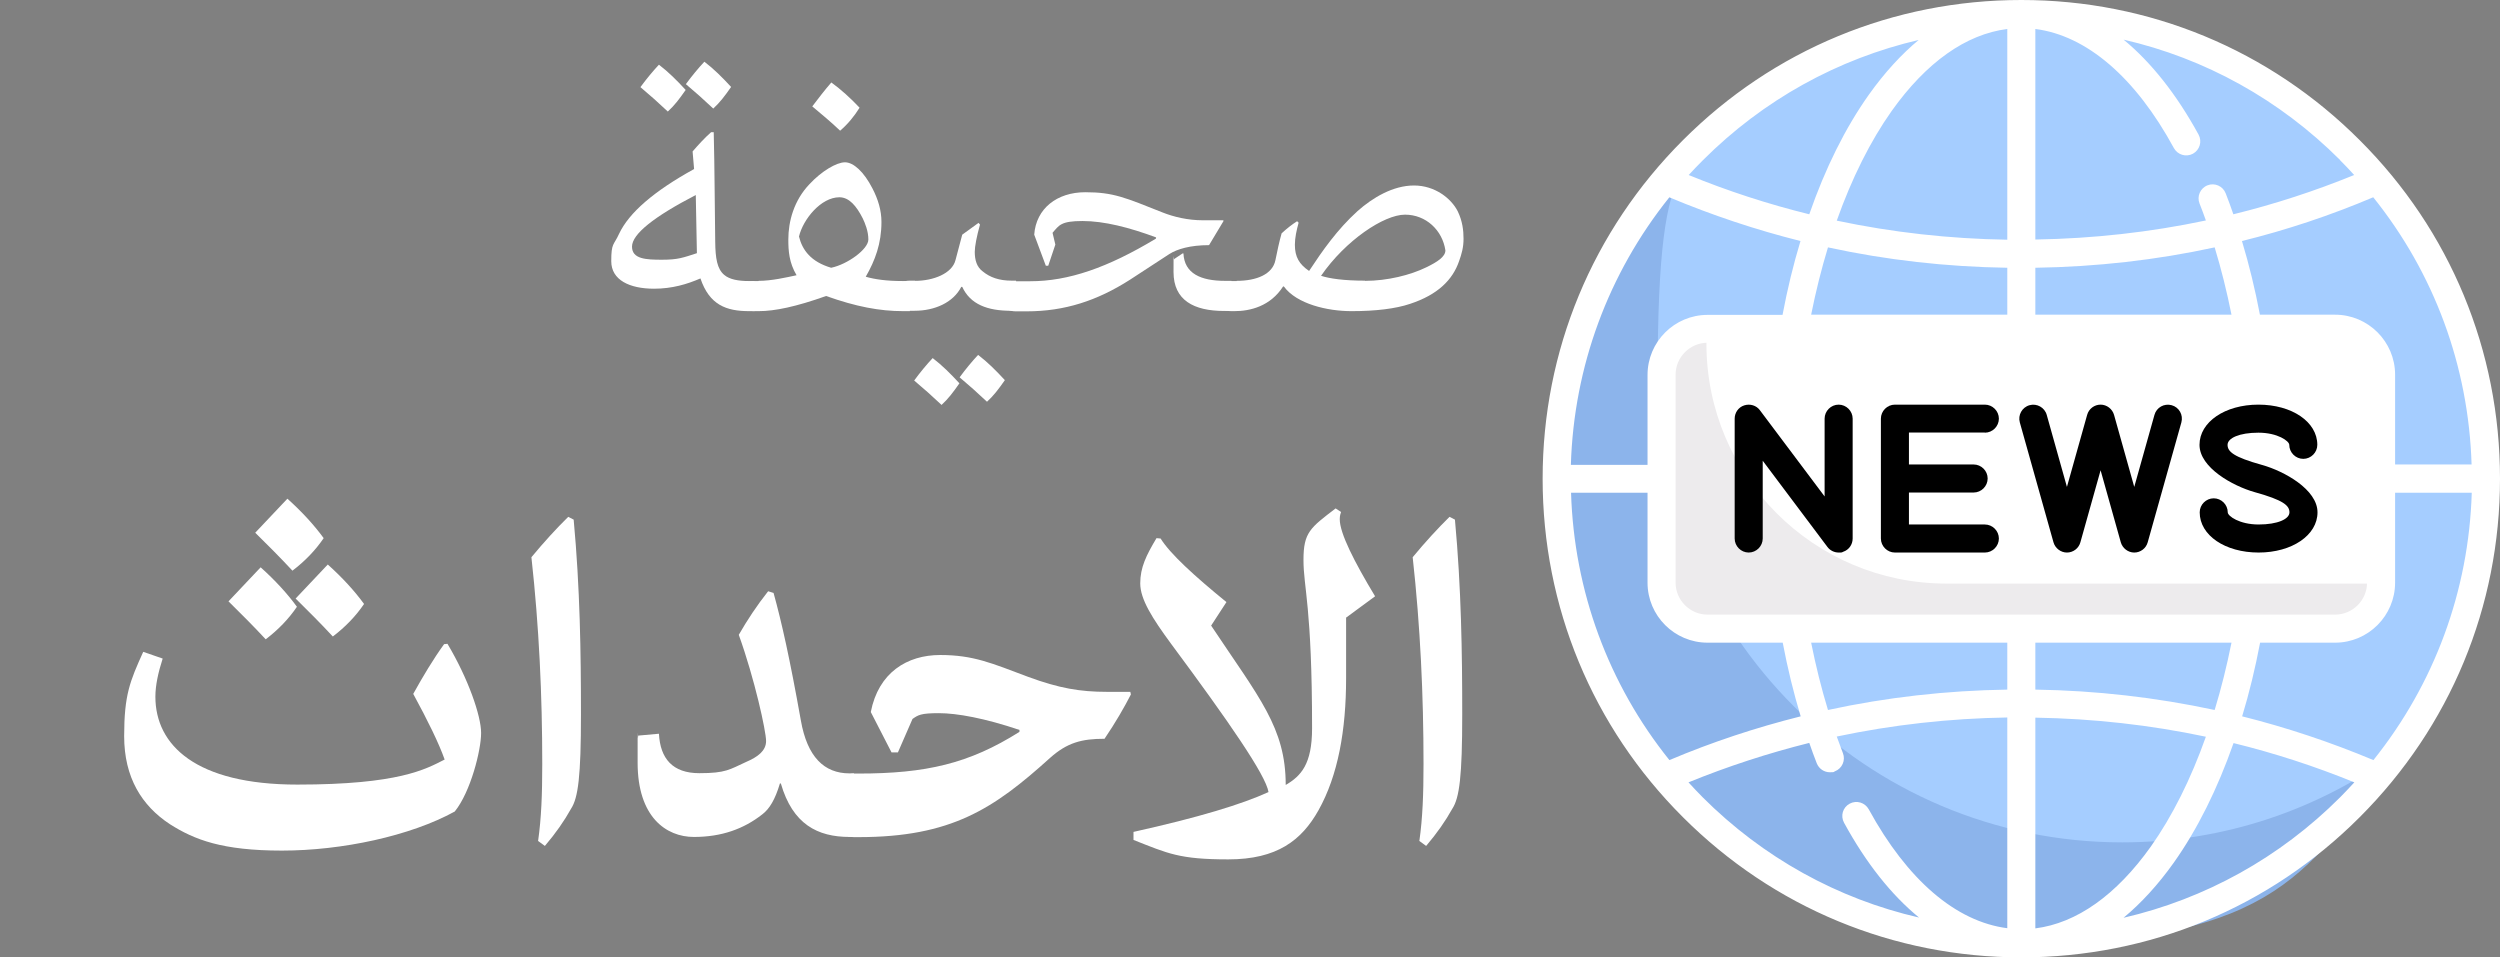
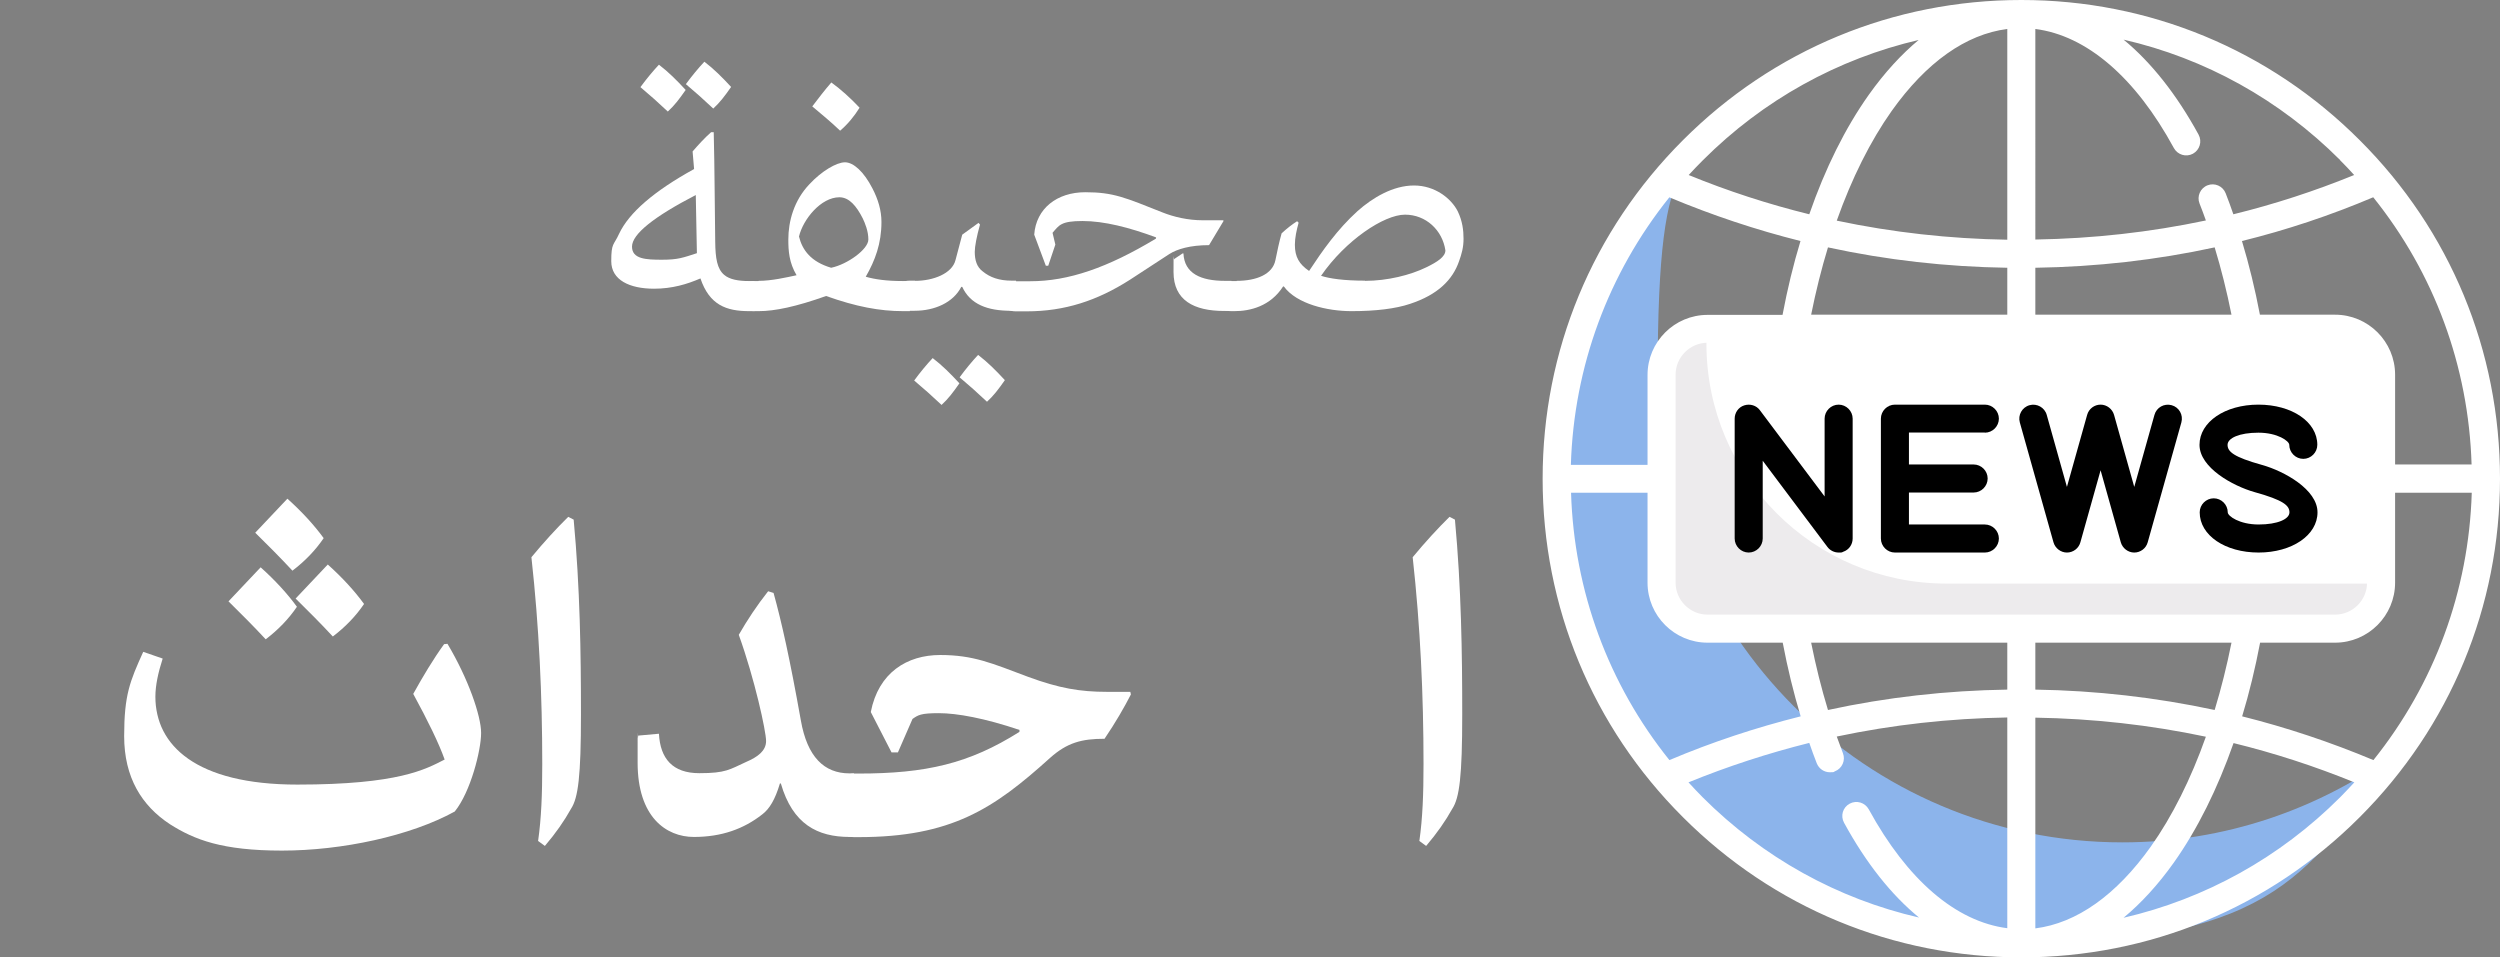
<svg xmlns="http://www.w3.org/2000/svg" id="Capa_1" version="1.1" viewBox="0 0 1337 512">
  <rect x="0" y="0" width="1337" height="512" fill="#808080" stroke="none" />
  <defs>
    <style>
      .st0 {
        fill: #fff;
      }

      .st1 {
        fill: #edebed;
      }

      .st2 {
        fill: #8cb4eb;
      }

      .st3 {
        fill: #a5cdff;
      }
    </style>
  </defs>
-   <circle class="st3" cx="1081" cy="256" r="248.5" />
  <path class="st2" d="M1135,450.5c-137.2,0-248.5-111.3-248.5-248.5s17.8-105.5,47.9-146.6c-61.8,45.2-101.9,118.2-101.9,200.6,0,137.2,111.3,248.5,248.5,248.5s155.4-40.1,200.6-101.9c-41.1,30.1-91.8,47.9-146.6,47.9Z" />
  <path class="st0" d="M1248.8,336.2h-335.6c-13.6,0-24.6-11-24.6-24.6v-111.2c0-13.6,11-24.6,24.6-24.6h335.6c13.6,0,24.6,11,24.6,24.6v111.2c0,13.6-11,24.6-24.6,24.6Z" />
  <path class="st1" d="M1272.9,312.1h-232c-70.8,0-128.3-57.4-128.3-128.3v-7.5c0-.2,0-.3,0-.5-13.3.3-24.1,11.1-24.1,24.5v111.2c0,13.6,11,24.6,24.6,24.6h335.6c13.4,0,24.3-10.8,24.5-24.1-.2,0-.3,0-.5,0Z" />
  <path class="st0" d="M1262,75C1213.7,26.6,1149.4,0,1081,0s-132.7,26.6-181,75c-48.4,48.4-75,112.6-75,181s26.6,132.7,75,181c48.4,48.4,112.6,75,181,75s132.7-26.6,181-75c48.4-48.4,75-112.6,75-181s-26.6-132.7-75-181ZM1269.3,406.5c-22.9-9.6-46.3-17.4-70.2-23.4,3.8-12.5,7-25.7,9.6-39.4h40.1c17.7,0,32.1-14.4,32.1-32.1v-48.1h41c-1.6,52.6-20,102.3-52.6,143ZM840.1,263.5h41v48.1c0,17.7,14.4,32.1,32.1,32.1h40.2c2.6,13.7,5.8,26.8,9.6,39.4-23.9,6-47.3,13.7-70.2,23.4-32.6-40.6-51-90.4-52.6-143ZM892.7,105.5c22.9,9.6,46.3,17.4,70.2,23.4-3.8,12.5-7,25.7-9.6,39.5h-40.1c-17.7,0-32.1,14.4-32.1,32.1v48.1h-41c1.6-52.6,20-102.3,52.6-143ZM1265.9,311.6c0,9.4-7.7,17.1-17.1,17.1h-335.6c-9.4,0-17.1-7.7-17.1-17.1v-111.2c0-9.4,7.7-17.1,17.1-17.1h335.6c9.4,0,17.1,7.7,17.1,17.1v111.2h0ZM1088.5,168.3v-25.1c32.6-.5,64.6-4.1,95.9-10.9,3.5,11.5,6.5,23.5,9,36h-104.9ZM1073.5,15.5v112.7c-31-.5-61.4-3.9-91.2-10.2,8-22.6,18-42.6,29.4-58.7,18.5-26,39.7-41,61.8-43.8ZM1073.5,143.2v25.1h-104.9c2.5-12.5,5.5-24.5,9-36,31.3,6.8,63.3,10.4,95.9,10.9ZM968.6,343.7h104.9v25.1c-32.6.5-64.6,4.1-95.9,10.9-3.5-11.5-6.5-23.5-9-36ZM1088.5,496.5v-112.7c31,.5,61.4,3.9,91.2,10.2-8,22.6-18,42.6-29.4,58.7-18.5,26-39.7,41-61.8,43.8ZM1088.5,368.8v-25.1h104.9c-2.5,12.5-5.5,24.5-9,36-31.3-6.7-63.3-10.4-95.9-10.9ZM1280.9,248.5v-48.1c0-17.7-14.4-32.1-32.1-32.1h-40.2c-2.6-13.7-5.8-26.8-9.6-39.4,23.9-5.9,47.3-13.7,70.2-23.4,32.6,40.6,51,90.3,52.6,142.9h-41ZM1251.4,85.6c2.6,2.6,5.2,5.3,7.6,8-21.1,8.6-42.6,15.6-64.6,21-1.3-3.8-2.7-7.6-4.1-11.2-1.5-3.9-5.9-5.8-9.7-4.3-3.9,1.5-5.8,5.9-4.3,9.7,1.2,3,2.3,6,3.4,9.1-29.8,6.3-60.2,9.7-91.2,10.2V15.5c27.4,3.5,53.5,25.8,74.1,63.7,2,3.6,6.5,5,10.2,3,3.6-2,5-6.5,3-10.2-11.8-21.6-25.4-38.7-40.1-50.8,43.5,10,83.4,32,115.8,64.4ZM1026.3,21.2c-9.4,7.8-18.4,17.6-26.8,29.4-12.7,17.9-23.4,39.5-31.9,64-21.9-5.4-43.5-12.4-64.5-21,2.5-2.7,5-5.3,7.6-7.9,32.3-32.3,72.2-54.3,115.7-64.4ZM910.6,426.4c-2.6-2.6-5.1-5.3-7.6-8,21.1-8.6,42.6-15.6,64.6-21.1,1.3,3.7,2.6,7.4,4,10.9,1.2,3,4,4.8,7,4.8s1.8-.2,2.7-.5c3.9-1.5,5.8-5.9,4.3-9.7-1.1-2.9-2.2-5.9-3.3-8.9,29.8-6.3,60.2-9.7,91.2-10.2v112.7c-27.4-3.5-53.4-25.7-74.1-63.6-2-3.6-6.5-5-10.2-3s-5,6.5-3,10.2c11.8,21.6,25.3,38.6,40.1,50.7-43.5-10-83.4-32-115.8-64.4ZM1135.7,490.8c9.4-7.8,18.4-17.6,26.8-29.4,12.7-17.9,23.4-39.5,32-64,22,5.4,43.5,12.4,64.6,21-2.5,2.7-5,5.4-7.6,8-32.3,32.3-72.2,54.3-115.7,64.4Z" />
  <path d="M1061.5,231.4c4.1,0,7.5-3.4,7.5-7.5s-3.4-7.5-7.5-7.5h-48.1c-4.1,0-7.5,3.4-7.5,7.5v64.1c0,4.1,3.4,7.5,7.5,7.5h48.1c4.1,0,7.5-3.4,7.5-7.5s-3.4-7.5-7.5-7.5h-40.6v-17.1h34.6c4.1,0,7.5-3.4,7.5-7.5s-3.4-7.5-7.5-7.5h-34.6v-17.1h40.6Z" />
  <path d="M983.3,216.4c-4.1,0-7.5,3.4-7.5,7.5v41.6l-34.6-46.1c-1.9-2.6-5.3-3.6-8.4-2.6-3.1,1-5.1,3.9-5.1,7.1v64.1c0,4.1,3.4,7.5,7.5,7.5s7.5-3.4,7.5-7.5v-41.6l34.6,46.1c1.4,1.9,3.7,3,6,3s1.6-.1,2.4-.4c3.1-1,5.1-3.9,5.1-7.1v-64.1c0-4.1-3.4-7.5-7.5-7.5Z" />
  <path d="M1161.4,216.7c-4-1.1-8.1,1.2-9.2,5.2l-10.8,38.5-10.8-38.5c-.9-3.2-3.9-5.5-7.2-5.5s-6.3,2.2-7.2,5.5l-10.8,38.5-10.8-38.5c-1.1-4-5.3-6.3-9.2-5.2-4,1.1-6.3,5.3-5.2,9.2l18,64.1c.9,3.2,3.9,5.5,7.2,5.5s6.3-2.2,7.2-5.5l10.8-38.5,10.8,38.5c.9,3.2,3.9,5.5,7.2,5.5s6.3-2.2,7.2-5.5l18-64.1c1.1-4-1.2-8.1-5.2-9.2Z" />
  <path d="M1207.8,231.4c10.3,0,16.5,4.5,16.5,6.5,0,4.1,3.4,7.5,7.5,7.5s7.5-3.4,7.5-7.5c0-12.3-13.6-21.5-31.5-21.5s-31.5,9.3-31.5,21.5,17.8,22,29.5,25.3c15.5,4.3,18.6,7.2,18.6,10.8s-6.3,6.5-16.5,6.5-16.5-4.5-16.5-6.5c0-4.1-3.4-7.5-7.5-7.5s-7.5,3.4-7.5,7.5c0,12.3,13.6,21.5,31.5,21.5s31.5-9.3,31.5-21.5-17.8-22-29.5-25.3c-15.5-4.3-18.6-7.2-18.6-10.8s6.3-6.5,16.5-6.5Z" />
  <g>
    <path class="st0" d="M349.8,154.4c-13.2,0-22.9-4.7-22.9-14.7s1.3-8.3,4.2-14.7c5.3-11.2,18.5-22.7,40.1-34.6l-.8-9.4c3.1-3.6,6.5-7.3,9.9-10.3h1.4c.5,19.5.5,39.1.8,58.6.1,8.8,1,14.5,4.8,17.7,2.9,2.5,7.7,3.3,13.2,3.3h3v16.1h-2.8c-12.3,0-21.3-3.3-26.1-17.5-7.2,3.1-15.1,5.5-24.9,5.5ZM372.1,104.3c-22.4,11.6-34.1,20.9-34.1,27.6s7.6,7,16.1,7,11.2-1.1,18.6-3.5l-.6-31.1ZM357.2,59.7c-5.2-4.9-9.7-8.9-14.7-13.1,3.3-4.5,6.8-8.7,9.9-12,5.2,4,9.4,8.2,14.3,13.5-3.5,5-6,8.3-9.6,11.6ZM381.5,58.1c-5.2-4.9-9.7-8.9-14.7-13.1,3.3-4.5,6.8-8.7,9.9-12,5.2,4,9.4,8.2,14.3,13.5-3.5,5-6,8.3-9.6,11.6Z" />
    <path class="st0" d="M405.7,150.2c6.9,0,14.7-1.8,20.3-3-4-6.8-4.4-13-4.4-19.1,0-9.6,2.9-20.8,11.3-29.6,6.5-7,14.5-11.7,19-11.7s10.1,5,14.7,14c3,5.8,4.8,11.7,4.8,17.9,0,11.6-3.4,20.6-8.4,29.3,4.8,1.4,11.2,2.3,19.6,2.3h4v16.1h-3.6c-12.6,0-25.2-2.4-41.2-8.1-16,5.7-27.4,8.1-36,8.1h-2.3c-6.9,0-8.8-5-8.8-8.4s2-7.7,8.8-7.7h2.1ZM464.4,128.1c0-4.5-1.8-8.8-3-11.3-3.4-6.7-7.3-11.3-12.5-11.3-9.8,0-19.4,11.7-21.6,21,1.8,7.3,6.4,13.5,17.2,16.7,8.7-1.8,19.9-9.9,19.9-15.1ZM444.6,44.1c5.2,3.8,10.2,8.3,15.1,13.5-2.8,4.5-6.2,8.7-10.4,12.3-4.9-4.7-9.8-8.7-14.9-13,3.4-4.5,6.8-8.9,10.2-12.8Z" />
    <path class="st0" d="M489.4,150.2c9.7,0,19.8-3.9,21.6-11.1l3.6-13.6,8.7-6.3.8.9c-1.8,6.4-2.8,11.8-2.8,14.6,0,4.4,1.1,8.1,4.2,10.4,4,3.3,8.9,5,15.6,5h2.3v16.1h-2.9c-12.3,0-21.6-3.4-25.9-12.8h-.5c-4.3,8.4-14.2,12.8-25,12.8h-2.4c-6.9,0-8.8-5-8.8-8.4s2-7.7,8.8-7.7h2.8ZM503.6,216.6c-5.2-4.9-9.7-8.9-14.7-13.1,3.3-4.5,6.8-8.7,9.9-12,5.2,4,9.4,8.2,14.3,13.5-3.5,5-6,8.3-9.6,11.6ZM527.9,214.9c-5.2-4.9-9.7-8.9-14.7-13.1,3.3-4.5,6.8-8.7,9.9-12,5.2,4,9.4,8.2,14.3,13.5-3.5,5-6,8.3-9.6,11.6Z" />
    <path class="st0" d="M618.4,127c-14.6-5.4-27.9-8.8-39.5-8.8s-12.5,2.3-16,6.3l1.5,6.3-3.8,11.3h-1.3l-6.2-16.6c1-14,12.2-22.7,27.3-22.7s21.4,2.9,41.3,10.8c6,2.4,13.6,4.2,21.5,4.2h10.9l.3.3-7.8,13c-10.1,0-17.1,2.1-21.3,4.8l-21,13.7c-17.5,11.2-34.9,16.9-55.2,16.9h-5.8c-6.9,0-8.8-5-8.8-8.4s2-7.7,8.8-7.7h7.7c20.4,0,41.3-7.2,67.2-22.8v-.5ZM632.5,135.5h.4c.5,10.8,9.3,14.7,22.3,14.7h3.4v16.1h-3.9c-16.2,0-27.1-5.7-27.1-20.8s.1-4.7.4-7l4.5-3Z" />
    <path class="st0" d="M661.3,150.2c10.7,0,19.3-3.5,20.8-11.1,1-4.9,2-9.7,3.3-14.3,2.8-2.6,5.5-4.7,8.3-6.5l.8.8c-1.1,4-2,8.1-2,11.8,0,6.5,2.3,10.4,7.6,14,7.2-10.9,15-22.1,25.9-32,8.1-7.2,19-13.7,30.2-13.7s19.9,6.9,23.4,13.8c2.5,5.2,3.1,10.1,3.1,14.7s-1,8.1-2.4,12c-3.4,9.9-11.3,17.9-26.2,22.8-7.7,2.6-18.4,3.9-31.3,3.9s-29.3-3.8-36.2-13.2h-.4c-6.8,10.6-17.6,13.2-26.1,13.2h-1.5c-6.9,0-8.8-5-8.8-8.4s2-7.7,8.8-7.7h2.8ZM730,150.2c12,0,24.3-3.1,32.7-7.2,6-2.9,10.3-5.7,10.3-9.1-1.6-10.8-10.4-19.1-21.6-19.1s-31.8,13.7-44.9,32.7c4.5,1.5,12.3,2.6,23.5,2.6Z" />
    <path class="st0" d="M239.3,344.3c11.1,18.6,18,38.5,18,47.7s-5.6,31.5-14.1,42c-23.8,13.1-60.4,20.9-92.4,20.9s-46.8-5.8-59.9-14.1c-15.1-9.9-24.5-25-24.5-47.1s3.1-29.4,10.2-45.1l10.4,3.6c-2.4,7.5-3.9,14.3-3.9,20.4,0,25.9,21.6,47,75.9,47s68.6-8.2,78.8-13.4c-3.1-8.7-8.9-20.6-16.8-35.1,5.1-9.2,10.7-18.6,16.5-26.6l1.9-.2ZM139.4,303.4c7.8,7,14.3,14.1,19.4,21.1-4.4,6.5-10,12.3-16.7,17.4-6.5-7-13.1-13.6-19.9-20.3l17.2-18.2ZM153.7,266.7c7.8,7,14.3,14.1,19.4,21.1-4.4,6.5-10,12.3-16.7,17.4-6.5-7-13.1-13.6-19.9-20.3l17.2-18.2ZM175.3,301.9c7.8,7,14.3,14.1,19.4,21.1-4.4,6.5-10,12.3-16.7,17.4-6.5-7-13.1-13.6-19.9-20.3l17.2-18.2Z" />
    <path class="st0" d="M287.8,449.6c1.7-12.1,2.2-24.7,2.2-41,0-36.8-1.7-73.4-5.8-110.6,6.8-8.2,13.3-15.3,19.7-21.6l2.9,1.5c3.4,36.8,3.9,71.1,3.9,104.2s-1.5,44.6-5.3,50.4c-3.6,6.5-8.2,13.1-14,19.9l-3.7-2.7Z" />
-     <path class="st0" d="M456.8,447.6h-2.4c-17.2,0-30.5-6.8-36.8-28.6h-.5c-2.6,8.7-5.6,13.6-9.4,16.5-9.9,7.8-21.8,12.1-36.6,12.1s-30.1-10.6-30.1-39.7,0-8.3.3-14.5l11.1-1c.7,13.3,7.3,21.1,21.6,21.1s16.2-2,25-6c6.3-2.7,10.7-6,10.7-11.2s-6.1-33.2-14.6-56.8c4.6-8,9.7-15.7,15.7-23.3l2.9.9c4.3,15.5,8.7,35.1,14.6,68.2,3.4,19.4,12.4,28.3,26,28.3h2.4v34Z" />
+     <path class="st0" d="M456.8,447.6h-2.4c-17.2,0-30.5-6.8-36.8-28.6h-.5c-2.6,8.7-5.6,13.6-9.4,16.5-9.9,7.8-21.8,12.1-36.6,12.1s-30.1-10.6-30.1-39.7,0-8.3.3-14.5l11.1-1c.7,13.3,7.3,21.1,21.6,21.1s16.2-2,25-6c6.3-2.7,10.7-6,10.7-11.2s-6.1-33.2-14.6-56.8c4.6-8,9.7-15.7,15.7-23.3l2.9.9c4.3,15.5,8.7,35.1,14.6,68.2,3.4,19.4,12.4,28.3,26,28.3h2.4v34" />
    <path class="st0" d="M545.3,390.4c-18.6-6.3-33.5-9-43.2-9s-11.1,1-14.1,3.1l-7.8,17.9h-3.4l-11.1-21.6c4.1-21.1,19.4-30.5,37.1-30.5s27.4,4.3,47.1,11.7c16.5,6.1,27.9,8,42,8h12.6l.3,1.4c-3.6,7-8.2,15-14.1,23.7-12.1,0-19.9,2-29.1,10.2-30.1,27.2-52.8,42.4-102.5,42.4h-2.4c-8.2,0-11.9-8.9-11.9-17s3.7-17,11.9-17h2.4c36.1,0,59.2-5.3,86.1-22.3v-.9Z" />
-     <path class="st0" d="M647.8,334.7c25.7,38.6,39.8,54.5,39.8,85.1,8.2-4.8,14.1-11.1,14.1-30.3,0-65.2-4.6-75.2-4.6-90s3.6-17.2,17.2-27.6l2.9,1.9c-.3.9-.7,2-.7,3.9,0,7.5,7.8,22.8,18.9,41.2l-15.5,11.4v32.3c0,27.9-4.3,52.1-14.8,70.8-9,16-22.1,26.2-48.2,26.2s-32.2-3.1-50.7-10.4v-4.3c35.1-7.8,58-14.8,72.2-21.3-1.4-9-21.3-37.8-52.1-79.3-10-13.6-16.5-23.8-16.5-32.3s3.2-15,8.7-24.2l2.2.2c5.1,8.2,17.9,19.9,35.2,34l-8.2,12.6Z" />
    <path class="st0" d="M759.1,449.6c1.7-12.1,2.2-24.7,2.2-41,0-36.8-1.7-73.4-5.8-110.6,6.8-8.2,13.3-15.3,19.7-21.6l2.9,1.5c3.4,36.8,3.9,71.1,3.9,104.2s-1.5,44.6-5.3,50.4c-3.6,6.5-8.2,13.1-14,19.9l-3.7-2.7Z" />
  </g>
</svg>